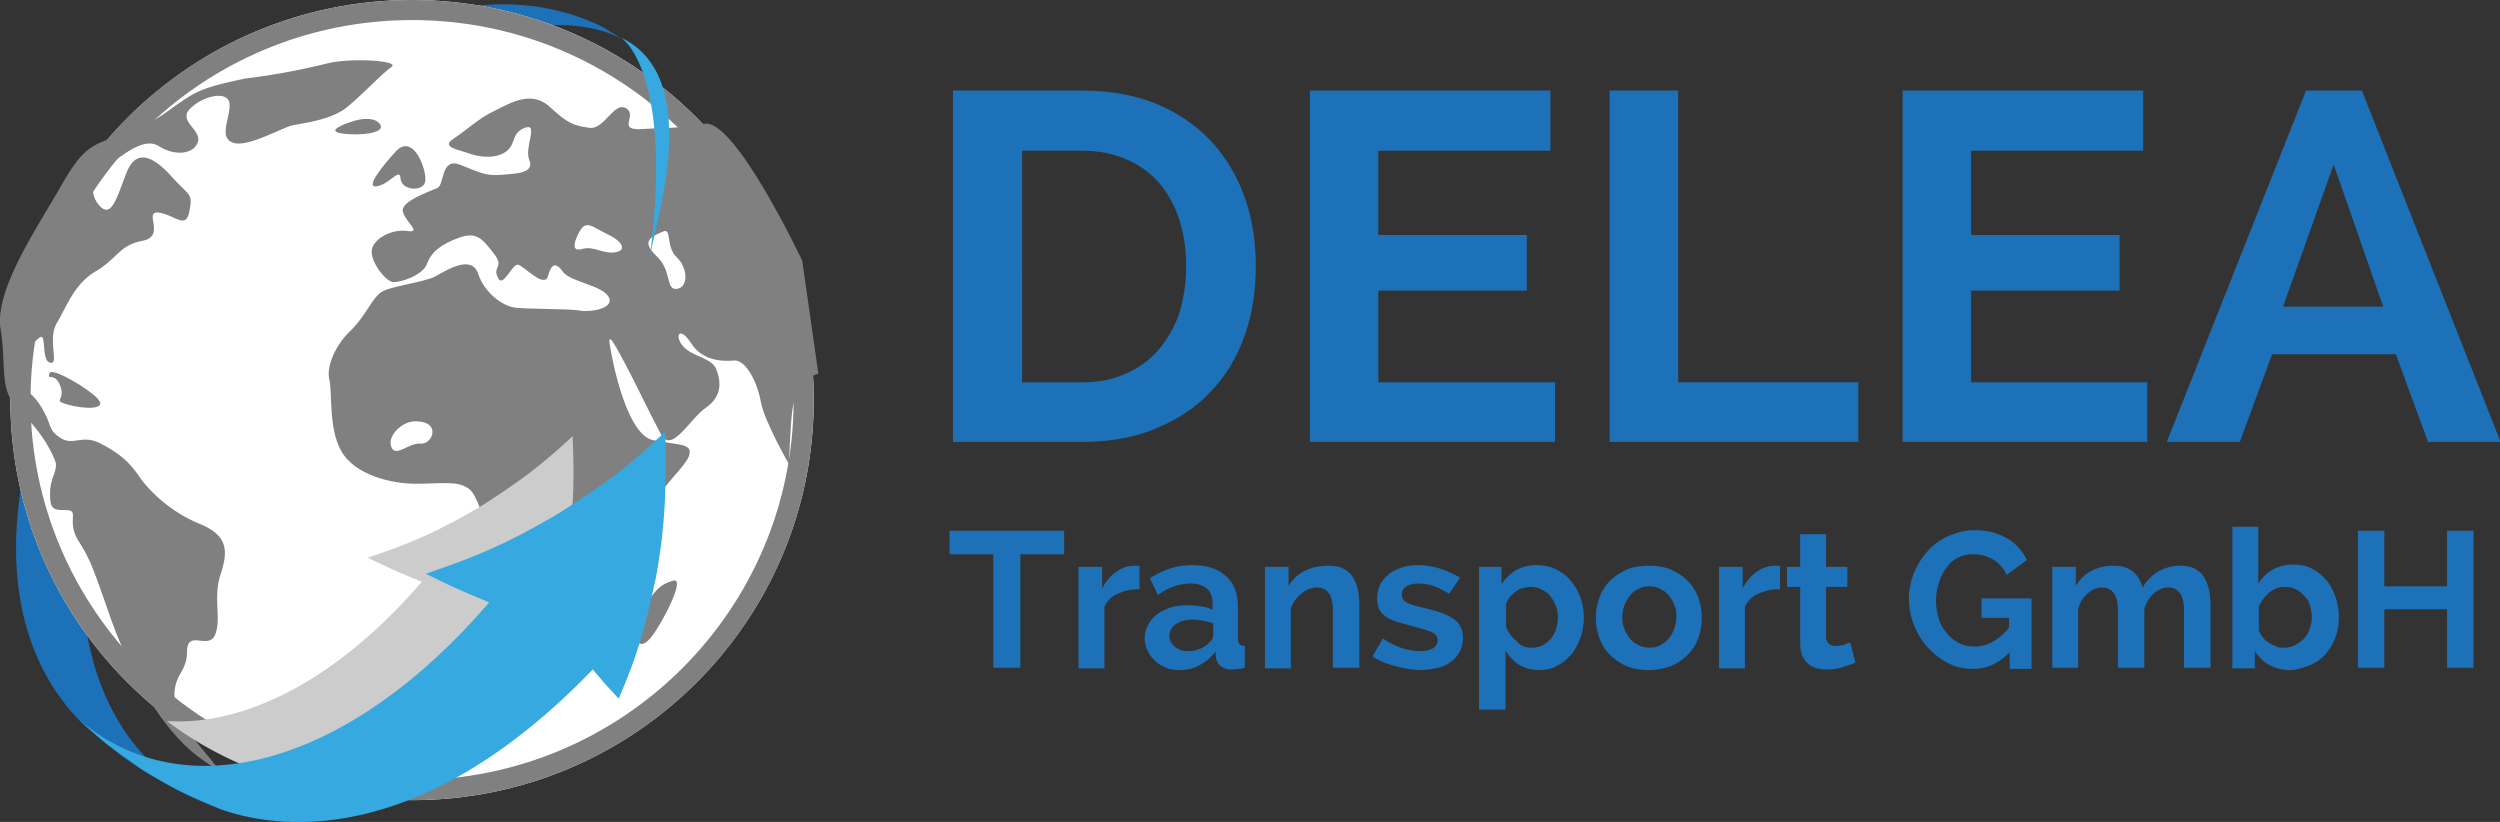
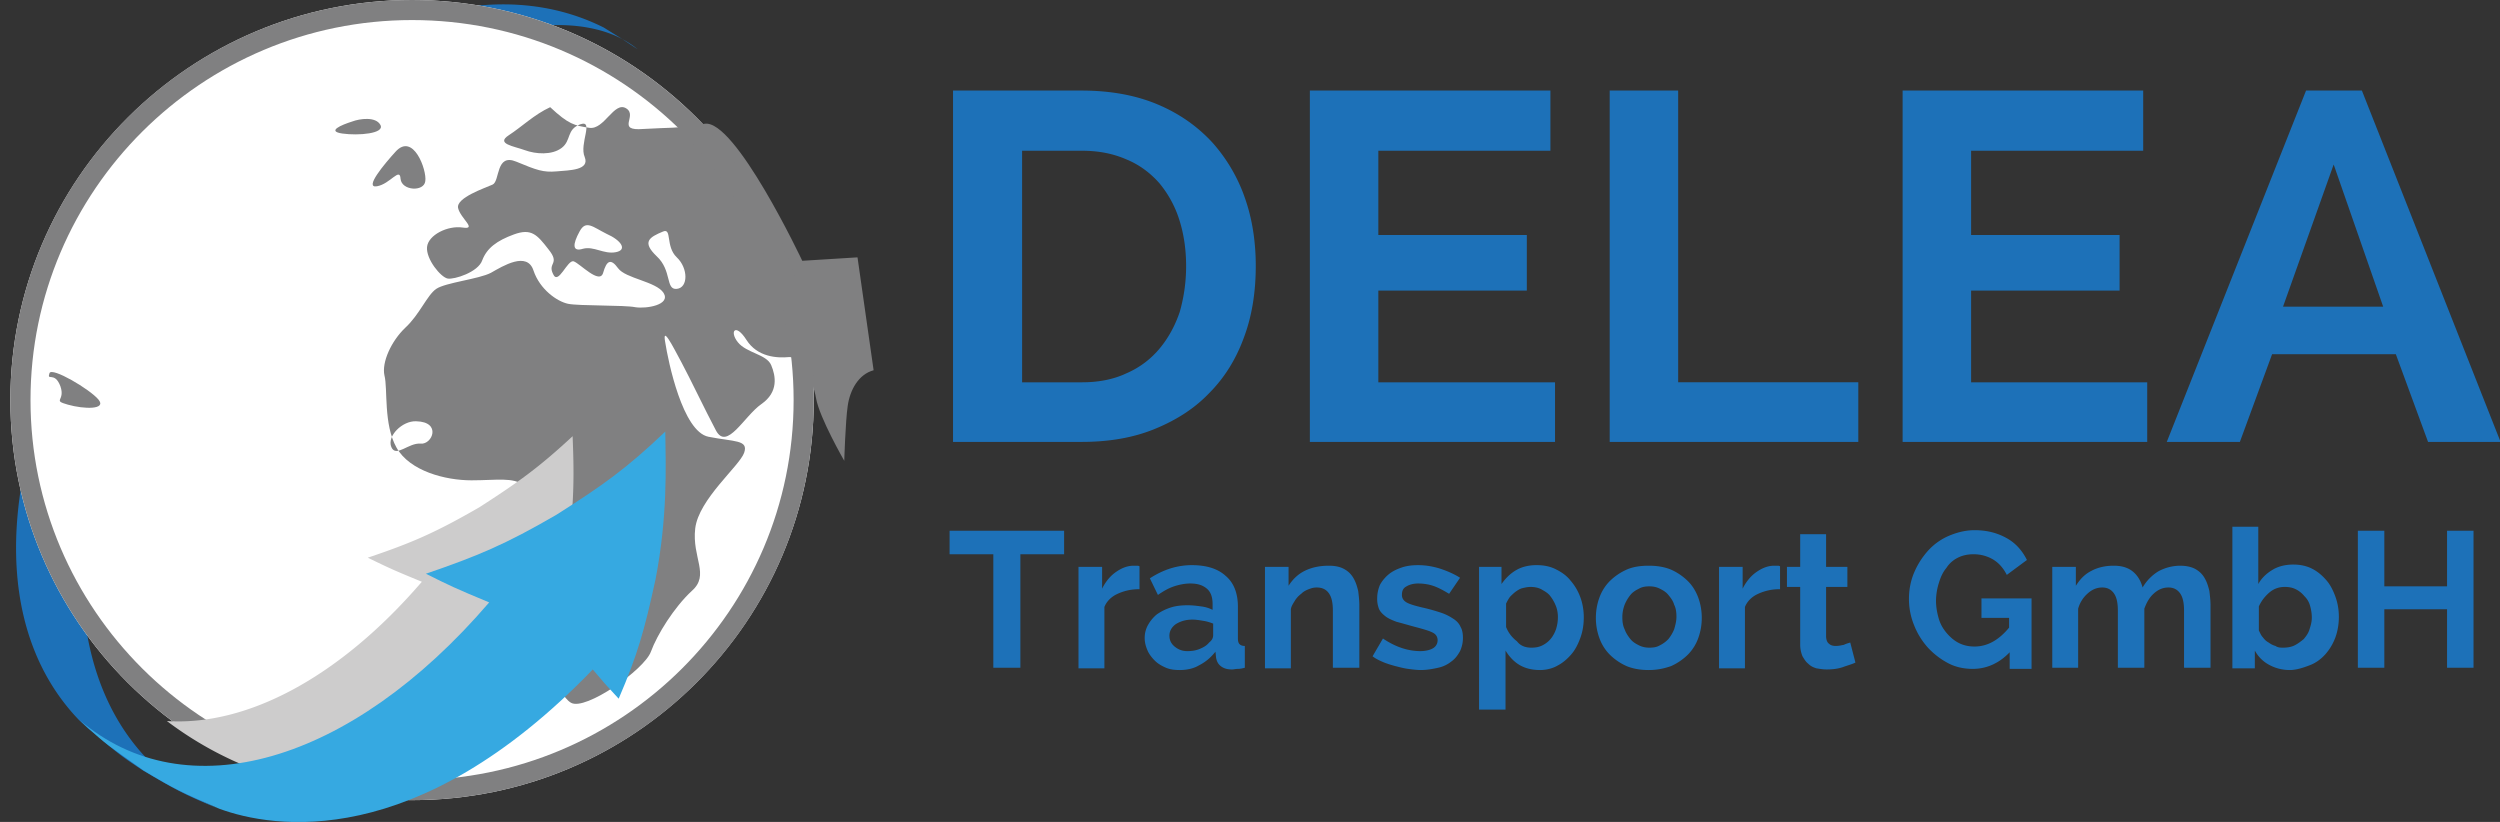
<svg xmlns="http://www.w3.org/2000/svg" width="219" height="72" fill="none">
  <rect width="100%" height="100%" fill="#333333" stroke="none" />
  <g clip-path="url(#a)">
    <path d="M83.486 38.711V7.933H94.73c2.52 0 4.739.402 6.654 1.205 1.916.803 3.479 1.908 4.79 3.314a14.336 14.336 0 0 1 2.873 4.87c.656 1.858.958 3.866.958 5.975 0 2.36-.353 4.469-1.059 6.326-.705 1.908-1.714 3.515-3.075 4.87-1.311 1.356-2.924 2.36-4.789 3.114-1.865.753-3.983 1.104-6.302 1.104H83.486Zm20.418-15.414c0-1.456-.202-2.812-.605-4.067a9.443 9.443 0 0 0-1.764-3.213c-.807-.904-1.765-1.607-2.874-2.059-1.16-.502-2.42-.753-3.882-.753h-5.243V33.49h5.243c1.462 0 2.773-.252 3.932-.804a7.745 7.745 0 0 0 2.874-2.159c.756-.904 1.361-2.008 1.764-3.213a14.59 14.59 0 0 0 .555-4.017ZM136.22 33.49v5.221h-21.477V7.933h21.073v5.272h-15.074v7.38h13.007v4.871h-13.007v8.034h15.478ZM141.009 38.711V7.933h5.999v25.556h15.78v5.222h-21.779ZM188.096 33.49v5.221H166.67V7.933h21.073v5.272h-15.074v7.38h13.007v4.871h-13.007v8.034h15.427ZM189.81 38.711l12.2-30.778h4.891l12.149 30.778h-6.352l-2.823-7.682h-10.839l-2.823 7.682h-6.403Zm14.62-24.301-4.436 12.452h8.772L204.43 14.41ZM93.216 48.552h-3.831v9.942h-2.37v-9.942h-3.831v-2.058h10.032v2.058ZM99.77 51.615c-.706 0-1.31.15-1.865.402-.555.25-.958.652-1.16 1.155v5.372h-2.268v-8.887h2.067v1.908c.302-.603.705-1.105 1.21-1.456.504-.352 1.008-.553 1.562-.553h.303c.05 0 .1 0 .201.05v2.01h-.05ZM103.349 58.695c-.453 0-.857-.05-1.209-.201-.353-.15-.706-.352-.958-.603-.252-.25-.505-.552-.656-.904-.151-.351-.252-.703-.252-1.104 0-.402.101-.803.303-1.155a3.27 3.27 0 0 1 .756-.904 4.534 4.534 0 0 1 1.21-.602c.454-.15.958-.201 1.512-.201.404 0 .807.05 1.16.1.403.05.706.151 1.008.302v-.503c0-.602-.151-1.054-.504-1.355-.353-.301-.807-.452-1.462-.452-.454 0-.958.1-1.412.251-.453.15-.907.402-1.411.753l-.706-1.456c1.159-.753 2.369-1.155 3.68-1.155 1.261 0 2.269.301 2.975.954.705.603 1.058 1.507 1.058 2.712v2.761c0 .251.051.402.152.502.1.1.252.15.453.15v1.909c-.201.05-.403.1-.605.1-.201 0-.353.05-.504.05-.454 0-.756-.1-1.008-.3-.252-.202-.353-.453-.403-.754l-.051-.502c-.403.502-.857.904-1.462 1.205-.403.25-1.008.402-1.664.402Zm.656-1.657c.403 0 .756-.05 1.109-.201.353-.15.605-.301.807-.553.252-.2.352-.401.352-.652v-1.004c-.252-.1-.554-.201-.907-.251-.302-.05-.605-.1-.907-.1-.605 0-1.059.15-1.462.4-.353.252-.555.603-.555 1.005 0 .402.151.703.454.954.302.251.655.402 1.109.402ZM119.028 58.494h-2.268v-4.971c0-.703-.101-1.205-.353-1.556-.252-.352-.605-.503-1.059-.503-.252 0-.454.05-.706.151-.252.1-.453.2-.655.402-.202.15-.403.351-.555.602-.151.251-.302.452-.353.753v5.172h-2.268v-8.887h2.067v1.657c.353-.553.806-1.004 1.411-1.306.605-.3 1.311-.452 2.118-.452.554 0 1.008.1 1.361.302.353.2.605.452.807.803.201.352.302.703.403 1.105.05.401.101.853.101 1.255v5.473h-.051ZM124.473 58.695c-.353 0-.756-.05-1.109-.1-.403-.051-.756-.151-1.16-.252-.352-.1-.705-.2-1.058-.351-.353-.151-.656-.302-.908-.502l.908-1.557c1.109.753 2.218 1.105 3.277 1.105.453 0 .857-.1 1.109-.251a.8.8 0 0 0 .403-.703c0-.302-.151-.553-.504-.703-.303-.15-.857-.301-1.613-.502-.555-.151-1.059-.302-1.462-.402-.404-.15-.757-.301-1.009-.502-.252-.2-.453-.402-.554-.653a2.42 2.42 0 0 1-.151-.904c0-.451.1-.853.252-1.205a3.27 3.27 0 0 1 .756-.903c.302-.251.706-.452 1.159-.603.454-.15.908-.2 1.412-.2.655 0 1.26.1 1.916.3.605.201 1.21.452 1.764.804l-.958 1.406c-.504-.302-.957-.553-1.411-.703-.454-.15-.908-.201-1.311-.201-.403 0-.756.1-1.008.251-.303.15-.404.402-.404.753 0 .301.152.502.404.653.252.15.756.301 1.411.452.656.15 1.16.301 1.614.452.453.15.806.351 1.109.552.302.2.504.452.605.703.151.25.201.602.201.954 0 .452-.1.803-.252 1.155-.201.351-.403.652-.756.903a2.767 2.767 0 0 1-1.159.553c-.454.1-.958.2-1.513.2ZM134.909 58.695c-.706 0-1.311-.151-1.815-.452-.504-.302-.908-.753-1.21-1.256v5.172h-2.319V49.657h1.966v1.506c.353-.502.756-.904 1.26-1.205.505-.301 1.11-.452 1.815-.452.605 0 1.16.1 1.664.352.504.25.958.552 1.311 1.004.353.402.655.904.857 1.456.202.552.302 1.155.302 1.757 0 .653-.1 1.256-.302 1.808-.202.552-.454 1.054-.807 1.456-.353.402-.756.753-1.26 1.004-.353.2-.908.352-1.462.352Zm-.756-1.959c.353 0 .655-.05.958-.2a2.24 2.24 0 0 0 .756-.603c.201-.251.353-.552.453-.853.101-.352.152-.653.152-1.005 0-.351-.051-.703-.202-1.054a3.46 3.46 0 0 0-.504-.854c-.202-.25-.504-.401-.756-.552-.303-.15-.605-.2-.958-.2-.202 0-.454.05-.656.1-.252.05-.453.2-.605.3-.201.152-.352.302-.504.453-.151.2-.252.401-.353.602v2.059c.202.502.505.904.958 1.255.303.402.757.552 1.261.552ZM144.437 58.695c-.706 0-1.361-.1-1.966-.352a5.025 5.025 0 0 1-1.462-1.004 3.953 3.953 0 0 1-.907-1.456 5.146 5.146 0 0 1-.303-1.758c0-.602.101-1.205.303-1.757a3.954 3.954 0 0 1 .907-1.456 5.027 5.027 0 0 1 1.462-1.004c.555-.251 1.21-.352 1.966-.352.706 0 1.361.1 1.966.352a5.027 5.027 0 0 1 1.462 1.004c.404.402.706.904.908 1.456.201.552.302 1.155.302 1.758a5.17 5.17 0 0 1-.302 1.757 3.956 3.956 0 0 1-.908 1.456 5.025 5.025 0 0 1-1.462 1.004c-.554.2-1.21.352-1.966.352Zm-2.319-4.62c0 .402.051.753.202 1.055.101.301.302.602.504.853s.454.402.756.553c.303.15.605.2.908.2.353 0 .655-.05.907-.2a2.65 2.65 0 0 0 .756-.553 3.46 3.46 0 0 0 .504-.853c.101-.352.202-.703.202-1.105s-.05-.753-.202-1.054c-.1-.352-.302-.603-.504-.854-.201-.25-.453-.401-.756-.552-.302-.15-.605-.201-.907-.201-.353 0-.656.05-.908.2-.302.151-.554.302-.756.553a3.46 3.46 0 0 0-.504.854 3.032 3.032 0 0 0-.202 1.104ZM155.881 51.615a4.42 4.42 0 0 0-1.865.402c-.555.25-.958.652-1.16 1.155v5.372h-2.268v-8.887h2.067v1.908c.302-.603.705-1.105 1.21-1.456.504-.352 1.008-.553 1.562-.553h.303c.05 0 .101 0 .202.05v2.01h-.051ZM162.536 58.042c-.303.15-.706.25-1.109.401-.454.151-.908.201-1.412.201-.302 0-.605-.05-.907-.1-.303-.1-.504-.2-.706-.402-.202-.15-.353-.401-.504-.653a2.717 2.717 0 0 1-.202-1.004v-5.07h-1.159v-1.758h1.159v-2.862h2.269v2.862h1.865v1.757h-1.865v4.318c0 .301.101.553.252.653.151.15.353.2.605.2s.454-.05.706-.1c.201-.1.403-.15.554-.2l.454 1.757ZM176.047 57.138c-.907.954-2.017 1.456-3.227 1.456-.756 0-1.512-.15-2.167-.502a6.6 6.6 0 0 1-1.765-1.356 6.435 6.435 0 0 1-1.21-1.958 6.092 6.092 0 0 1-.454-2.31c0-.803.152-1.606.454-2.309a6.842 6.842 0 0 1 1.21-1.908 5.239 5.239 0 0 1 1.815-1.305c.706-.302 1.462-.502 2.269-.502 1.109 0 2.016.25 2.823.702.807.452 1.361 1.105 1.764 1.908l-1.764 1.306c-.303-.603-.706-1.055-1.21-1.356a3.362 3.362 0 0 0-1.714-.452c-.504 0-.958.1-1.361.302-.404.2-.757.502-1.009.903-.302.352-.504.804-.655 1.306a5.303 5.303 0 0 0-.252 1.556c0 .553.101 1.105.252 1.607s.403.904.706 1.255c.302.352.655.653 1.059.854.403.2.857.301 1.361.301 1.109 0 2.117-.552 3.025-1.657v-.853h-2.42v-1.708h4.386v6.176h-1.916v-1.456ZM193.591 58.494h-2.268v-4.971c0-.703-.101-1.205-.353-1.556-.252-.352-.605-.503-1.009-.503-.453 0-.857.151-1.26.503-.403.351-.655.803-.857 1.355v5.172h-2.319v-4.971c0-.703-.101-1.205-.353-1.556-.252-.352-.605-.503-1.008-.503-.454 0-.857.151-1.261.503a2.743 2.743 0 0 0-.857 1.355v5.172h-2.268v-8.837h2.067v1.657c.353-.553.756-1.004 1.361-1.306.554-.3 1.21-.452 1.966-.452s1.311.201 1.714.553c.403.351.655.803.807 1.355a4.05 4.05 0 0 1 1.361-1.405 4.022 4.022 0 0 1 1.916-.502c.554 0 1.008.1 1.361.3.353.202.605.453.806.804.202.352.303.703.404 1.105.05.401.101.853.101 1.255v5.473h-.051ZM200.599 58.695c-.656 0-1.261-.151-1.815-.452a3.034 3.034 0 0 1-1.261-1.256v1.557h-1.966V46.142h2.269v5.021c.302-.552.756-.954 1.26-1.255.504-.301 1.109-.452 1.815-.452.555 0 1.109.1 1.614.351.504.252.907.603 1.26 1.005.353.401.605.904.806 1.456.202.552.303 1.155.303 1.757 0 .653-.101 1.255-.303 1.808a4.625 4.625 0 0 1-.857 1.456c-.352.401-.806.753-1.31.954-.504.2-1.21.452-1.815.452Zm-.605-1.959c.353 0 .706-.05 1.008-.2.303-.151.555-.352.807-.553.201-.25.403-.502.504-.853.101-.302.202-.653.202-1.005 0-.35-.051-.702-.152-1.054a1.842 1.842 0 0 0-.504-.853 2.237 2.237 0 0 0-.756-.603c-.303-.15-.605-.2-.958-.2-.504 0-.958.15-1.361.501a3.475 3.475 0 0 0-.908 1.205v2.11c.101.2.202.451.353.602.152.2.303.351.504.452.202.15.404.25.605.3.202.151.454.151.656.151ZM216.681 46.494v12h-2.319v-5.122h-5.495v5.122h-2.319v-12h2.319v4.87h5.495v-4.87h2.319ZM12.301 29.573C24.098 7.08 47.692-2.41 55.86 4.318l-1.361-.904-1.613-1.004c-15.477-7.732-36.047 8.034-45.323 24.1-7.965 15.013-8.217 28.67-.655 36.553l.756.703c2.924 2.46 3.025 2.51 4.84 3.715 3.075 1.808 3.63 2.109 6.654 3.364-16.535-7.43-13.006-29.272-6.856-41.272Z" fill="#1D71B8" />
    <path d="M71.286 35.046c0 19.33-15.73 35.046-35.19 35.046-19.46 0-35.189-15.715-35.189-35.046C.907 15.716 16.687 0 36.097 0c19.41 0 35.189 15.665 35.189 35.046Z" fill="#fff" />
    <path d="M67.354 28.569C66.95 42.728 52.582 53.774 35.34 53.272 18.048 52.77 4.386 40.87 4.79 26.762c.403-14.16 14.77-25.256 32.063-24.754 17.242.502 30.954 12.402 30.5 26.561Z" fill="#fff" />
    <path d="M57.624 14.711c-.202 7.08-10.033 12.553-21.88 12.251-11.898-.351-21.376-6.376-21.174-13.456.201-7.08 10.032-12.552 21.88-12.25 11.897.35 21.375 6.376 21.174 13.455Z" fill="#fff" />
-     <path d="M16.687 8.385c-2.218 1.356-2.269 1.908-5.344 3.113-3.025 1.255-3.73.854-5.898 4.62C3.277 19.932-.505 25.405.05 28.82c.555 3.414-.201 5.322 1.614 7.08 1.815 1.807 2.621 3.163 3.125 4.368.404.853-.403 1.506-.403 2.912s.202 1.506 1.412 1.506 0 .954 1.058 2.661c1.059 1.707 1.21 2.16 2.672 6.327 1.412 4.167 4.285 10.142 8.167 12.853 3.882 2.762-2.066-2.36-2.369-4.92-.303-2.561 1.059-2.561 1.059-4.52 0-2.008 1.915-.1 2.47-1.505.555-1.406-.202-3.214.454-5.222.655-2.008.756-3.414-1.815-4.469-2.571-1.054-4.386-2.862-5.243-4.067-.857-1.255-1.614-2.008-3.328-2.912-1.714-.954-2.47.201-3.63-.552-1.159-.753-.655-1.055-1.714-2.762-1.058-1.707-1.815-1.255-1.915-2.66-.101-1.407 1.714-3.616 2.016-3.415.303.2 0 2.159.756 2.26.757.1-.302-2.06.555-3.515.857-1.406 1.512-3.415 3.428-4.52 1.916-1.154 2.017-2.259 4.084-2.66 2.067-.402 0-2.661 1.411-2.46 1.412.2 2.37 1.506 2.672-.1.303-1.607.101-1.256-1.512-3.013-1.613-1.808-3.126-2.561-3.983-.402-.857 2.159-1.31 4.067-2.37 2.912-1.058-1.155-.554-2.912.454-3.414 1.06-.452 3.227-2.762 4.74-1.808 1.512.954 3.125.653 3.428-.401.302-1.055-1.815-1.808-.656-2.912 1.16-1.155 3.428-1.607 3.428-.302 0 1.306-.957 2.862.303 3.314 1.21.452 4.285-1.305 5.142-1.506.857-.201 3.428-.452 4.84-1.607s3.025-2.912 3.882-3.515c.857-.552-3.53-.853-5.697-.3a58.817 58.817 0 0 1-7.108 1.305c-2.118.452-3.63.803-4.79 1.506Z" fill="#808081" />
    <path d="M4.336 32.686c-.252.753.453-.2.957 1.155.454 1.306-.756 1.205.656 1.607 1.411.401 3.428.452 2.672-.452-.756-.904-4.084-2.862-4.285-2.31ZM30.854 10.644c-.958.302-2.27.854-.857 1.055 1.411.2 3.73 0 3.327-.753s-1.815-.553-2.47-.302ZM58.985 50.862c-1.11.301-1.412.753-2.017 1.506-.554.753-.655 1.908-1.059 2.862-.403.954.202 1.808 1.16.552.958-1.205 3.025-5.221 1.916-4.92ZM34.635 13.305c-.958 1.055-2.773 3.214-1.614 3.013 1.16-.2 2.017-1.707 2.067-.653.101 1.055 2.067 1.155 2.168.201.151-.954-1.059-4.318-2.621-2.56Z" fill="#808081" />
-     <path d="M70.278 22.845s-5.899-12.502-8.57-12c-2.673.452-2.874.301-5.345.452-2.47.2-.453-1.155-1.512-1.807-1.059-.653-1.916 1.908-3.227 1.707-1.31-.201-1.815-.302-3.428-1.808s-3.428-.402-4.84.301c-1.411.653-2.47 1.708-3.63 2.46-1.159.754.454.955 1.412 1.306.958.351 2.37.452 3.227-.2.857-.654.403-1.607 1.613-2.06 1.26-.451-.101 1.708.403 2.863.454 1.154-1.31 1.154-2.47 1.255-1.16.1-1.714-.1-3.53-.854-1.814-.753-1.41 1.707-2.066 2.009-.655.3-3.227 1.154-3.025 2.058.202.904 1.714 1.908.403 1.707-1.31-.2-3.024.653-3.125 1.707-.101 1.055 1.21 2.662 1.815 2.762.554.1 2.671-.552 3.024-1.607.404-1.054 1.26-1.707 2.773-2.26 1.513-.551 2.017 0 3.025 1.306 1.059 1.306-.1 1.155.403 2.16.454 1.054 1.26-1.306 1.815-1.105.555.2 2.269 2.058 2.571 1.004.303-1.055.656-1.306 1.311-.402.656.904 3.328 1.155 3.983 2.16.655 1.053-1.512 1.405-2.47 1.254-.958-.2-4.941-.1-5.899-.3-.958-.202-2.47-1.256-3.025-2.913-.554-1.707-2.672-.402-3.73.2-1.06.553-3.983.854-4.79 1.407-.806.552-1.462 2.26-2.722 3.414-1.21 1.155-2.067 3.012-1.815 4.167.303 1.155-.1 4.268 1.059 6.327 1.16 2.058 4.285 2.862 6.554 2.862 2.268 0 3.63-.302 4.638.451 1.058.754 2.067 5.674 2.47 7.381.403 1.707-1.31 3.967-.958 5.573.403 1.607 1.31 5.323 2.571 6.076 1.26.753 6.453-2.912 7.008-4.469.554-1.506 2.016-3.866 3.58-5.322 1.612-1.406 0-2.912.302-5.473.302-2.56 3.882-5.473 4.285-6.627.403-1.155-.857-.954-3.126-1.406-2.268-.452-3.529-6.628-3.78-8.235-.303-1.606.655.302 1.41 1.707.757 1.406 2.068 4.168 3.026 5.975.958 1.808 2.47-1.255 3.982-2.31 1.513-1.054 1.26-2.46.857-3.413-.403-.954-2.167-1.055-2.924-2.009-.756-.954-.201-1.707.757-.2.957 1.506 2.672 1.606 3.73 1.506 1.059-.1 2.067 1.907 2.37 3.615.302 1.707 2.47 5.472 2.47 5.472s.1-3.414.303-4.82c.201-1.405.957-2.761 2.268-3.113l-1.411-9.89ZM36.853 38.862c-1.059-.1-2.168 1.255-2.571.301-.404-.954.958-2.31 2.168-2.26 2.268.051 1.411 2.06.403 1.959Zm17.09-16.77c-1.058.2-1.915-.552-2.873-.301-.958.301-.908-.402-.303-1.506.555-1.055 1.16-.402 2.37.2 1.26.553 1.865 1.406.806 1.607Zm5.344 3.213c-1.008.1-.403-1.606-1.764-2.861-1.311-1.256-.656-1.657.554-2.16.807-.351.202 1.306 1.21 2.26 1.009.954 1.009 2.661 0 2.761Z" fill="#808081" />
+     <path d="M70.278 22.845s-5.899-12.502-8.57-12c-2.673.452-2.874.301-5.345.452-2.47.2-.453-1.155-1.512-1.807-1.059-.653-1.916 1.908-3.227 1.707-1.31-.201-1.815-.302-3.428-1.808c-1.411.653-2.47 1.708-3.63 2.46-1.159.754.454.955 1.412 1.306.958.351 2.37.452 3.227-.2.857-.654.403-1.607 1.613-2.06 1.26-.451-.101 1.708.403 2.863.454 1.154-1.31 1.154-2.47 1.255-1.16.1-1.714-.1-3.53-.854-1.814-.753-1.41 1.707-2.066 2.009-.655.3-3.227 1.154-3.025 2.058.202.904 1.714 1.908.403 1.707-1.31-.2-3.024.653-3.125 1.707-.101 1.055 1.21 2.662 1.815 2.762.554.1 2.671-.552 3.024-1.607.404-1.054 1.26-1.707 2.773-2.26 1.513-.551 2.017 0 3.025 1.306 1.059 1.306-.1 1.155.403 2.16.454 1.054 1.26-1.306 1.815-1.105.555.2 2.269 2.058 2.571 1.004.303-1.055.656-1.306 1.311-.402.656.904 3.328 1.155 3.983 2.16.655 1.053-1.512 1.405-2.47 1.254-.958-.2-4.941-.1-5.899-.3-.958-.202-2.47-1.256-3.025-2.913-.554-1.707-2.672-.402-3.73.2-1.06.553-3.983.854-4.79 1.407-.806.552-1.462 2.26-2.722 3.414-1.21 1.155-2.067 3.012-1.815 4.167.303 1.155-.1 4.268 1.059 6.327 1.16 2.058 4.285 2.862 6.554 2.862 2.268 0 3.63-.302 4.638.451 1.058.754 2.067 5.674 2.47 7.381.403 1.707-1.31 3.967-.958 5.573.403 1.607 1.31 5.323 2.571 6.076 1.26.753 6.453-2.912 7.008-4.469.554-1.506 2.016-3.866 3.58-5.322 1.612-1.406 0-2.912.302-5.473.302-2.56 3.882-5.473 4.285-6.627.403-1.155-.857-.954-3.126-1.406-2.268-.452-3.529-6.628-3.78-8.235-.303-1.606.655.302 1.41 1.707.757 1.406 2.068 4.168 3.026 5.975.958 1.808 2.47-1.255 3.982-2.31 1.513-1.054 1.26-2.46.857-3.413-.403-.954-2.167-1.055-2.924-2.009-.756-.954-.201-1.707.757-.2.957 1.506 2.672 1.606 3.73 1.506 1.059-.1 2.067 1.907 2.37 3.615.302 1.707 2.47 5.472 2.47 5.472s.1-3.414.303-4.82c.201-1.405.957-2.761 2.268-3.113l-1.411-9.89ZM36.853 38.862c-1.059-.1-2.168 1.255-2.571.301-.404-.954.958-2.31 2.168-2.26 2.268.051 1.411 2.06.403 1.959Zm17.09-16.77c-1.058.2-1.915-.552-2.873-.301-.958.301-.908-.402-.303-1.506.555-1.055 1.16-.402 2.37.2 1.26.553 1.865 1.406.806 1.607Zm5.344 3.213c-1.008.1-.403-1.606-1.764-2.861-1.311-1.256-.656-1.657.554-2.16.807-.351.202 1.306 1.21 2.26 1.009.954 1.009 2.661 0 2.761Z" fill="#808081" />
    <path d="M36.097 1.757c18.451 0 33.424 14.912 33.424 33.289 0 18.377-14.973 33.289-33.424 33.289-18.452 0-33.425-14.963-33.425-33.289S17.645 1.757 36.097 1.757Zm0-1.757C16.687 0 .907 15.665.907 35.046c0 19.33 15.73 35.046 35.19 35.046 19.46 0 35.189-15.665 35.189-35.046C71.286 15.666 55.506 0 36.096 0Z" fill="#808081" />
-     <path d="M56.918 22.644c.353-2.862 4.89-15.765-2.47-19.33 0 .05 4.587 2.862 2.47 19.33Z" fill="#36A9E1" />
    <path d="M41.995 44.435c-3.831 2.21-5.898 3.113-9.78 4.419 1.865.903 2.168 1.054 4.739 2.108-7.21 8.385-15.326 12.653-22.334 12.201a31.188 31.188 0 0 0 7.714 4.268c5.394.1 13.309-2.008 22.434-11.448a62.884 62.884 0 0 0 1.966 2.21c1.462-3.314 1.966-5.172 2.773-8.938.907-4.67.756-8.385.655-11.046-2.974 2.762-4.739 4.017-8.167 6.226Z" fill="#CDCCCC" />
    <path d="M57.422 50.761c-.958 4.419-1.563 6.578-3.226 10.444-1.21-1.305-1.21-1.305-2.27-2.56-15.476 16.066-28.08 13.907-32.718 12.2-3.227-1.406-3.832-1.657-6.655-3.364-3.125-2.209-3.226-2.26-4.84-3.715l-.756-.703c9.327 7.983 23.745 3.866 35.895-10.293-3.025-1.255-3.428-1.456-5.545-2.51 4.537-1.557 6.957-2.561 11.444-5.172 4.033-2.56 6.1-4.017 9.528-7.28.05 3.163.202 7.48-.857 12.953Z" fill="#36A9E1" />
  </g>
  <defs>
    <clipPath id="a">
      <path fill="#fff" d="M0 0h219v72H0z" />
    </clipPath>
  </defs>
</svg>